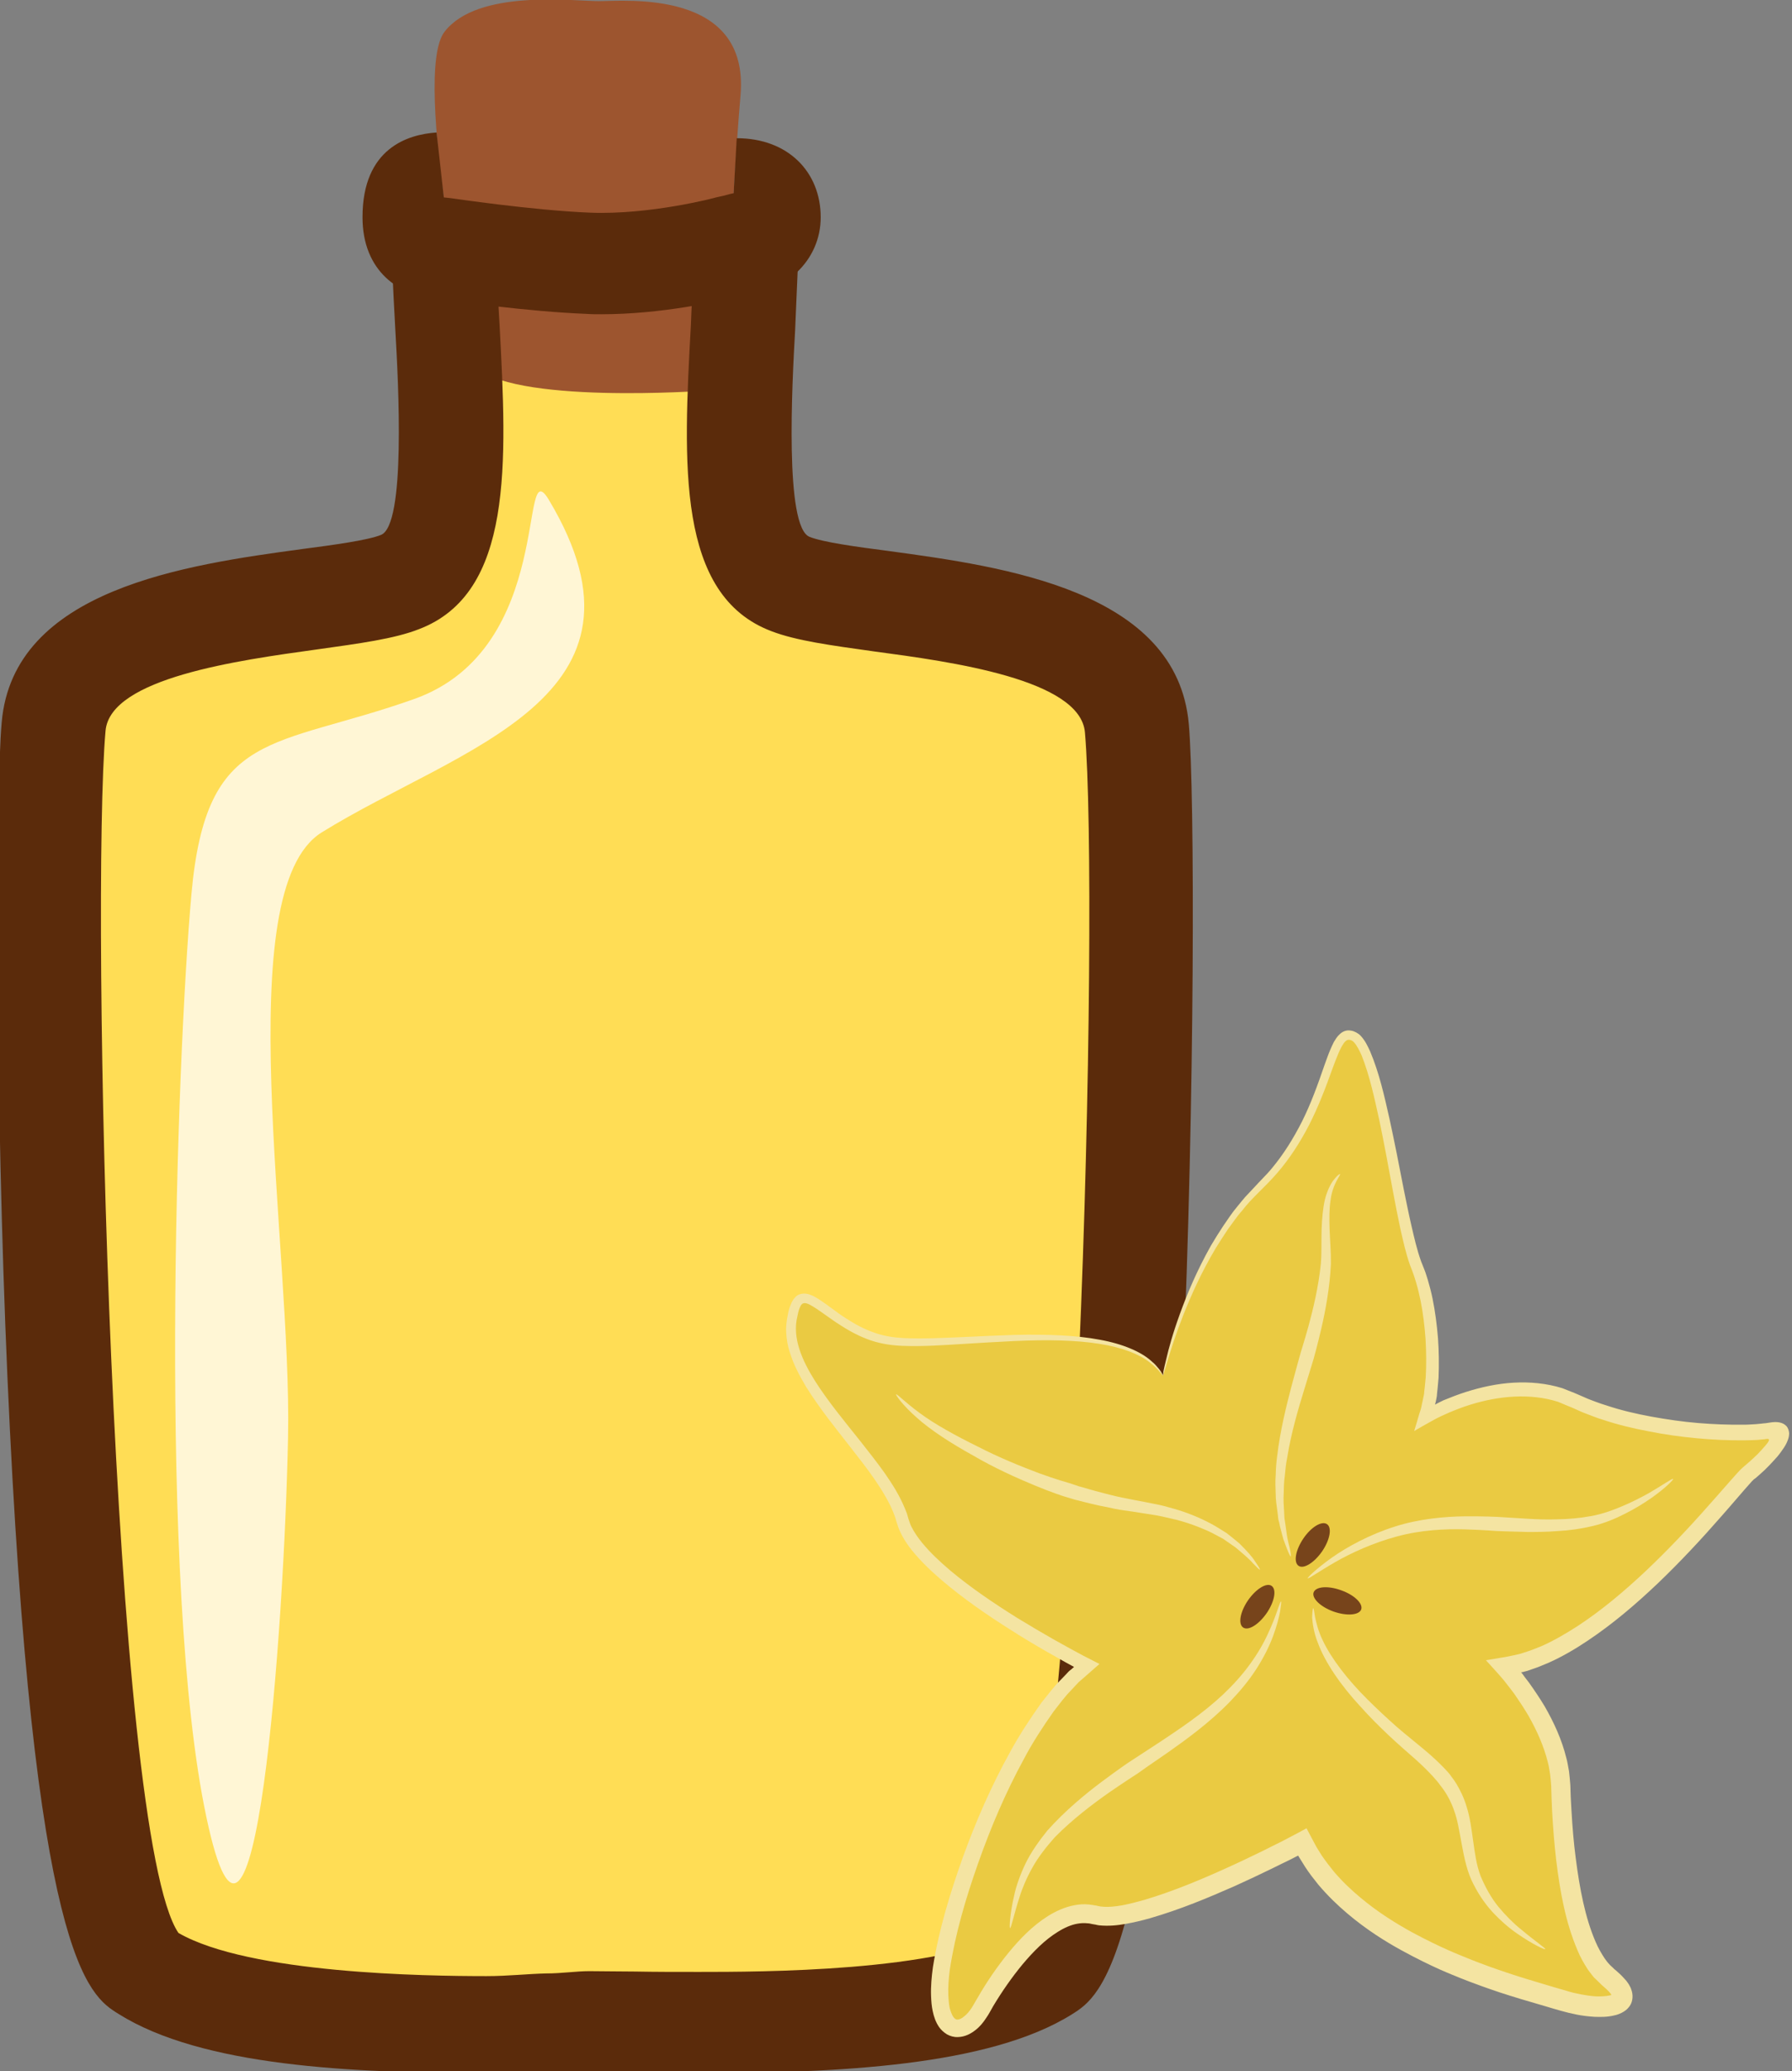
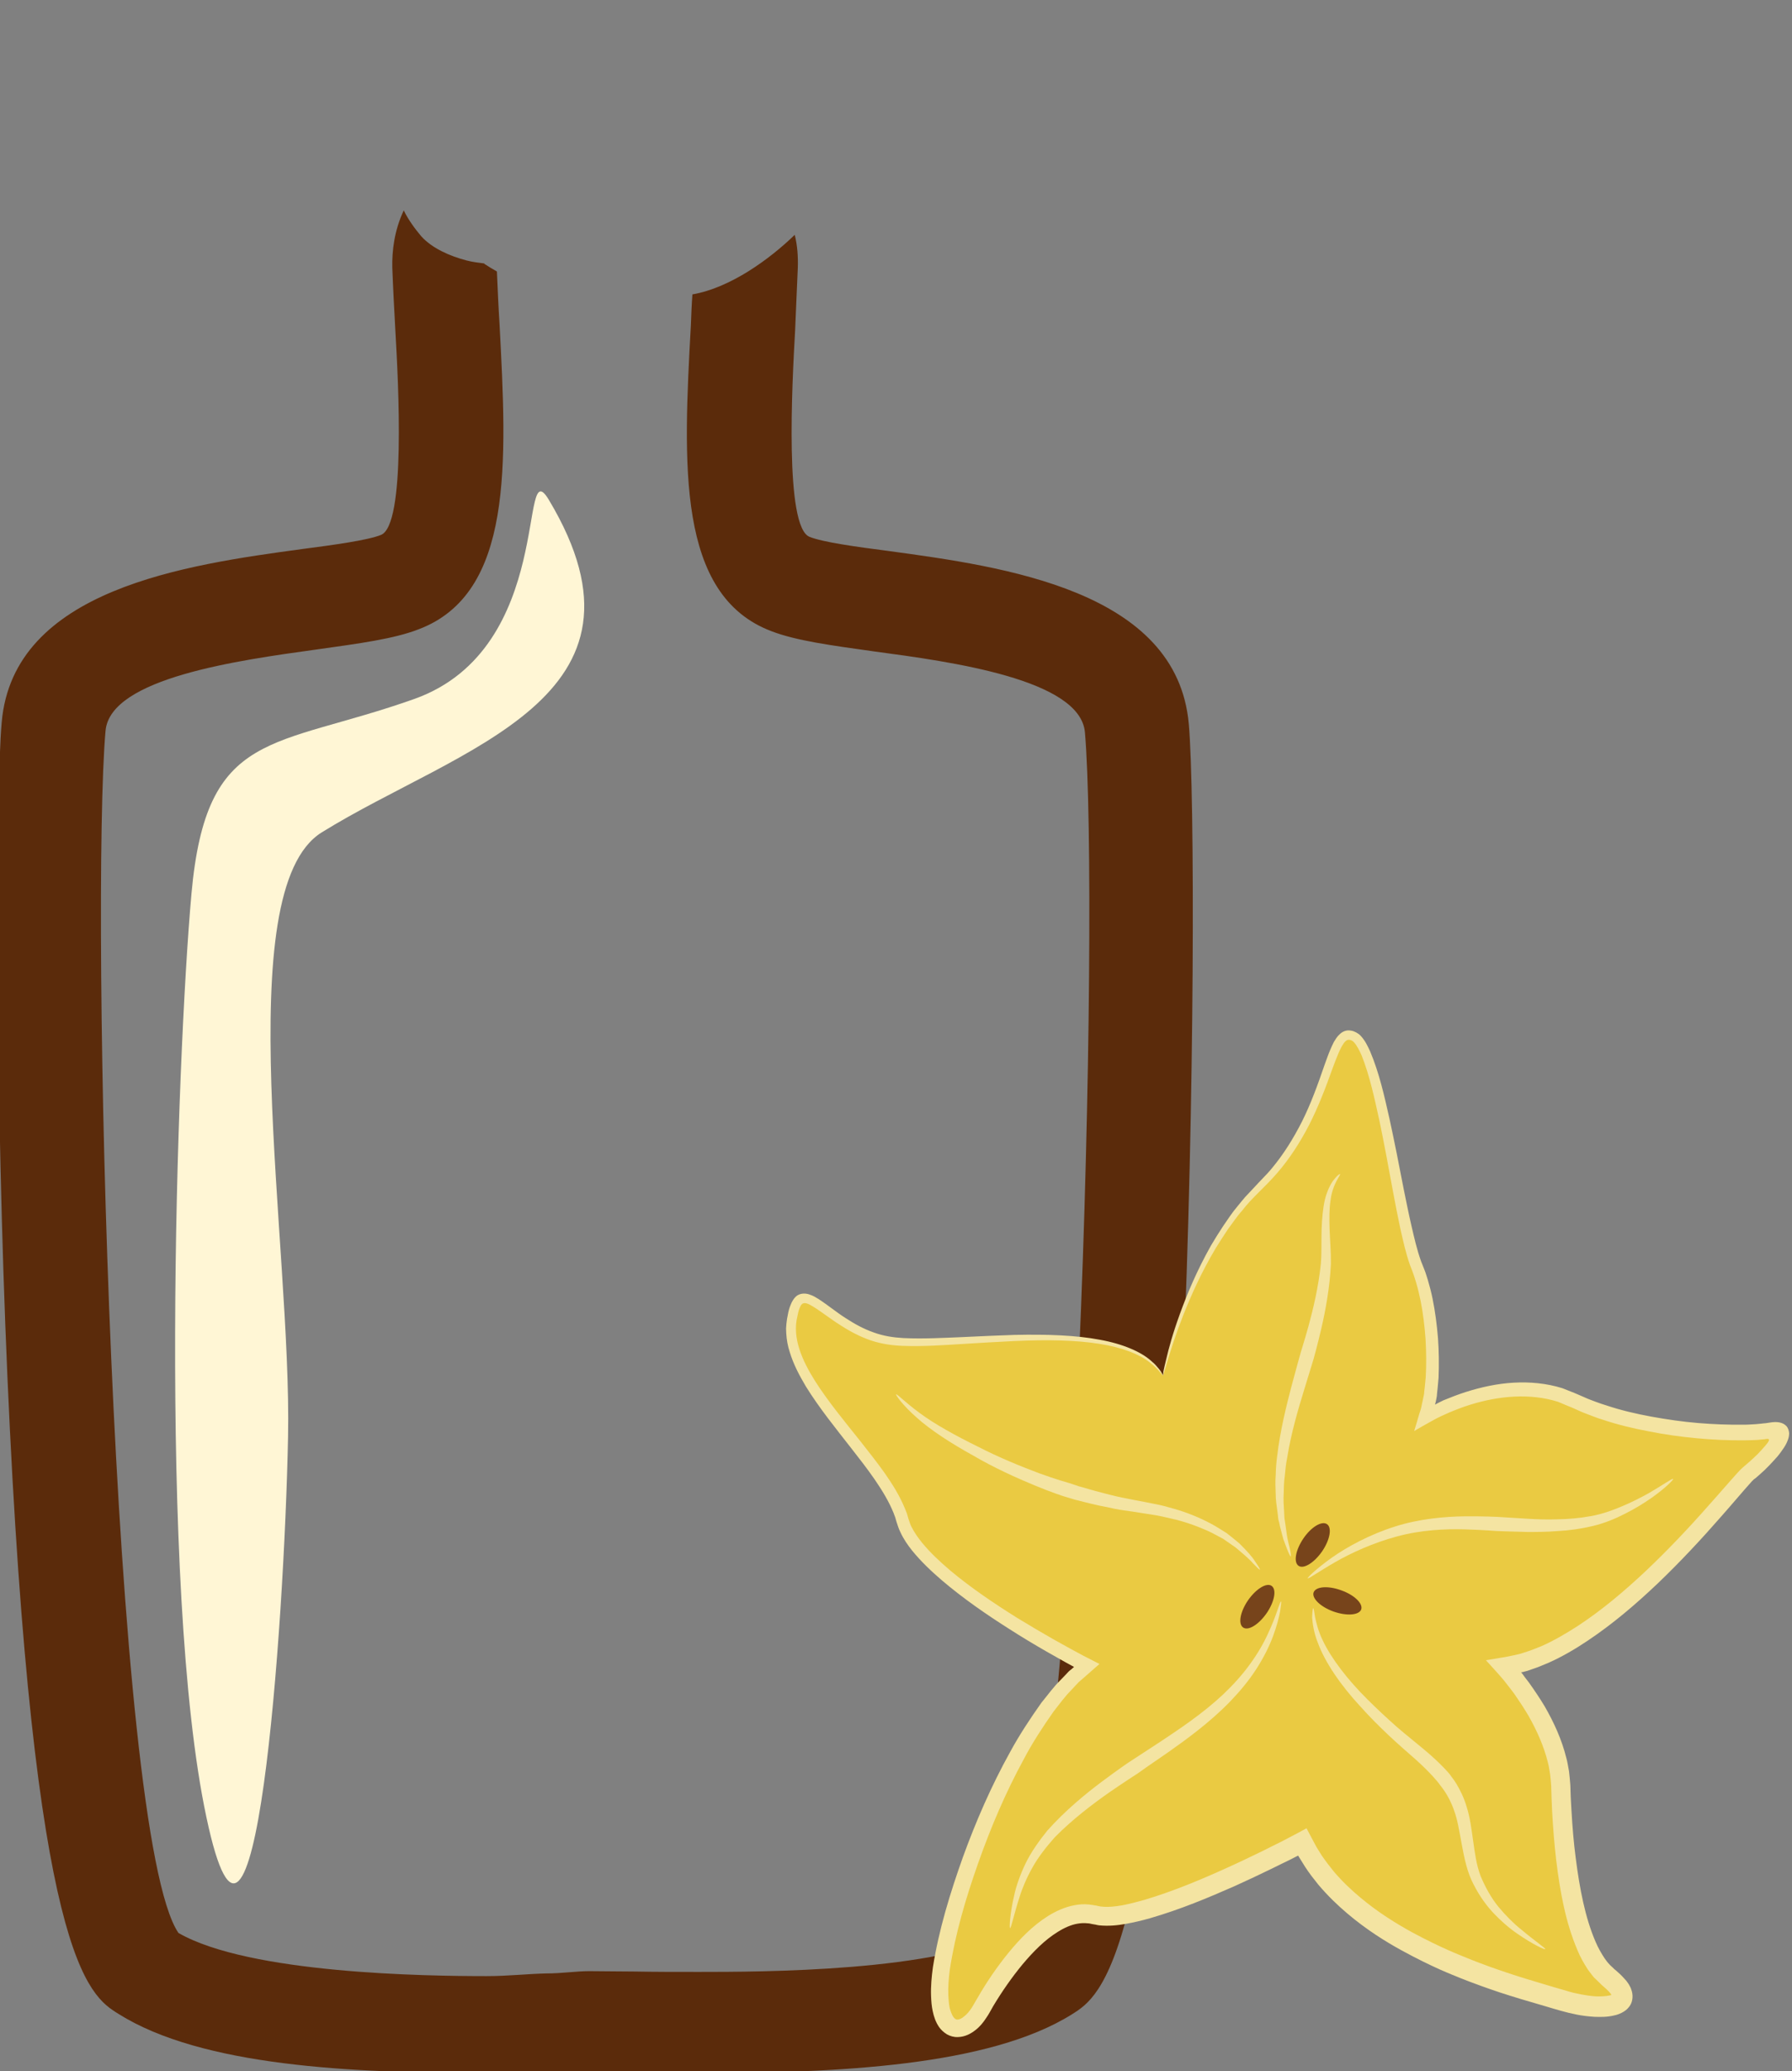
<svg xmlns="http://www.w3.org/2000/svg" xmlns:ns1="http://www.inkscape.org/namespaces/inkscape" xmlns:ns2="http://sodipodi.sourceforge.net/DTD/sodipodi-0.dtd" width="263.392mm" height="304.404mm" viewBox="0 0 263.392 304.404" version="1.1" id="svg8" ns1:version="0.92.4 (5da689c313, 2019-01-14)" ns2:docname="Aroma z karamboly.svg">
  <rect x="0" y="0" width="263.392" height="304.404" fill="#808080" stroke="none" />
  <defs id="defs2">
    <style type="text/css" id="style2">
    .fil5 {fill:#2D1106;fill-rule:nonzero}
    .fil4 {fill:#562314;fill-rule:nonzero}
    .fil2 {fill:#5B2B0B;fill-rule:nonzero}
    .fil1 {fill:#9D552F;fill-rule:nonzero}
    .fil0 {fill:#E0E0E0;fill-rule:nonzero}
    .fil6 {fill:#E5E5E5;fill-rule:nonzero}
    .fil7 {fill:white;fill-rule:nonzero}
    .fil3 {fill:white;fill-rule:nonzero;}
   </style>
    <style type="text/css" id="style2-3">
    .fil2 {fill:#662E12;fill-rule:nonzero}
    .fil1 {fill:#7FA53D;fill-rule:nonzero}
    .fil3 {fill:#9B8138;fill-rule:nonzero}
    .fil0 {fill:#AACC79;fill-rule:nonzero}
   </style>
    <style type="text/css" id="style2-34">
    .fil0 {fill:#449306;fill-rule:nonzero}
   </style>
    <style type="text/css" id="style2-6">
    .fil1 {fill:#A63621;fill-rule:nonzero}
    .fil0 {fill:#45AF51;fill-rule:nonzero}
    .fil2 {fill:#ECC500;fill-rule:nonzero}
   </style>
    <style type="text/css" id="style2-0">
    .fil1 {fill:#8E8530;fill-rule:nonzero}
    .fil0 {fill:#A39C43;fill-rule:nonzero}
    .fil2 {fill:#A89F4A;fill-rule:nonzero}
    .fil3 {fill:#BFB85A;fill-rule:nonzero}
   </style>
    <style type="text/css" id="style2-33">
    .str0 {stroke:white;stroke-width:70.56}
    .fil1 {fill:#2E0F57;fill-rule:nonzero}
    .fil4 {fill:#451682;fill-rule:nonzero}
    .fil2 {fill:#8F6EC4;fill-rule:nonzero}
    .fil3 {fill:#B09ADB;fill-rule:nonzero}
    .fil0 {fill:white;fill-rule:nonzero}
   </style>
    <style type="text/css" id="style2-69">
    .fil1 {fill:#1D1928;fill-rule:nonzero}
    .fil3 {fill:#2D293D;fill-rule:nonzero}
    .fil2 {fill:#363349;fill-rule:nonzero}
    .fil0 {fill:#4B7903;fill-rule:nonzero}
    .fil4 {fill:#7C6447;fill-rule:nonzero}
    .fil5 {fill:#8E795C;fill-rule:nonzero}
   </style>
    <style type="text/css" id="style2-07">
    .fil5 {fill:#45AF51;fill-rule:nonzero}
    .fil4 {fill:#662E12;fill-rule:nonzero}
    .fil2 {fill:#93360C;fill-rule:nonzero}
    .fil3 {fill:#BF5D36;fill-rule:nonzero}
    .fil1 {fill:#CC5E21;fill-rule:nonzero}
    .fil0 {fill:#EAB234;fill-rule:nonzero}
   </style>
    <style type="text/css" id="style2-2">
    .fil0 {fill:#287C1C;fill-rule:nonzero}
    .fil5 {fill:#890A0A;fill-rule:nonzero}
    .fil2 {fill:#961212;fill-rule:nonzero}
    .fil4 {fill:#A30D0D;fill-rule:nonzero}
    .fil1 {fill:#AF1B1B;fill-rule:nonzero}
    .fil6 {fill:#B72020;fill-rule:nonzero}
    .fil3 {fill:#D14242;fill-rule:nonzero}
   </style>
    <style type="text/css" id="style2-7">
    .fil5 {fill:#2D1106;fill-rule:nonzero}
    .fil4 {fill:#562314;fill-rule:nonzero}
    .fil2 {fill:#5B2B0B;fill-rule:nonzero}
    .fil1 {fill:#9D552F;fill-rule:nonzero}
    .fil0 {fill:#E0E0E0;fill-rule:nonzero}
    .fil6 {fill:#E5E5E5;fill-rule:nonzero}
    .fil7 {fill:white;fill-rule:nonzero}
    .fil3 {fill:white;fill-rule:nonzero;}
   </style>
    <style type="text/css" id="style2-3-4">
    .fil2 {fill:#662E12;fill-rule:nonzero}
    .fil1 {fill:#7FA53D;fill-rule:nonzero}
    .fil3 {fill:#9B8138;fill-rule:nonzero}
    .fil0 {fill:#AACC79;fill-rule:nonzero}
   </style>
    <style type="text/css" id="style2-34-5">
    .fil0 {fill:#449306;fill-rule:nonzero}
   </style>
    <style type="text/css" id="style2-6-8">
    .fil1 {fill:#A63621;fill-rule:nonzero}
    .fil0 {fill:#45AF51;fill-rule:nonzero}
    .fil2 {fill:#ECC500;fill-rule:nonzero}
   </style>
    <style type="text/css" id="style2-0-1">
    .fil1 {fill:#8E8530;fill-rule:nonzero}
    .fil0 {fill:#A39C43;fill-rule:nonzero}
    .fil2 {fill:#A89F4A;fill-rule:nonzero}
    .fil3 {fill:#BFB85A;fill-rule:nonzero}
   </style>
    <style type="text/css" id="style2-33-5">
    .str0 {stroke:white;stroke-width:70.56}
    .fil1 {fill:#2E0F57;fill-rule:nonzero}
    .fil4 {fill:#451682;fill-rule:nonzero}
    .fil2 {fill:#8F6EC4;fill-rule:nonzero}
    .fil3 {fill:#B09ADB;fill-rule:nonzero}
    .fil0 {fill:white;fill-rule:nonzero}
   </style>
    <style type="text/css" id="style2-69-2">
    .fil1 {fill:#1D1928;fill-rule:nonzero}
    .fil3 {fill:#2D293D;fill-rule:nonzero}
    .fil2 {fill:#363349;fill-rule:nonzero}
    .fil0 {fill:#4B7903;fill-rule:nonzero}
    .fil4 {fill:#7C6447;fill-rule:nonzero}
    .fil5 {fill:#8E795C;fill-rule:nonzero}
   </style>
    <style type="text/css" id="style2-07-7">
    .fil5 {fill:#45AF51;fill-rule:nonzero}
    .fil4 {fill:#662E12;fill-rule:nonzero}
    .fil2 {fill:#93360C;fill-rule:nonzero}
    .fil3 {fill:#BF5D36;fill-rule:nonzero}
    .fil1 {fill:#CC5E21;fill-rule:nonzero}
    .fil0 {fill:#EAB234;fill-rule:nonzero}
   </style>
    <style type="text/css" id="style2-2-8">
    .fil0 {fill:#287C1C;fill-rule:nonzero}
    .fil5 {fill:#890A0A;fill-rule:nonzero}
    .fil2 {fill:#961212;fill-rule:nonzero}
    .fil4 {fill:#A30D0D;fill-rule:nonzero}
    .fil1 {fill:#AF1B1B;fill-rule:nonzero}
    .fil6 {fill:#B72020;fill-rule:nonzero}
    .fil3 {fill:#D14242;fill-rule:nonzero}
   </style>
    <style type="text/css" id="style2-4">
    .fil3 {fill:#4F78EE;fill-rule:nonzero}
    .fil4 {fill:#5C2123;fill-rule:nonzero}
    .fil9 {fill:#6022D6;fill-rule:nonzero}
    .fil1 {fill:#68652F;fill-rule:nonzero}
    .fil7 {fill:#7C7A89;fill-rule:nonzero}
    .fil5 {fill:#7F8599;fill-rule:nonzero}
    .fil6 {fill:#B9BABE;fill-rule:nonzero}
    .fil8 {fill:#CDCFD3;fill-rule:nonzero}
    .fil2 {fill:#E5C923;fill-rule:nonzero}
    .fil0 {fill:#F2E8BB;fill-rule:nonzero}
   </style>
    <style type="text/css" id="style2-5">
    .fil5 {fill:#2D1106;fill-rule:nonzero}
    .fil4 {fill:#562314;fill-rule:nonzero}
    .fil2 {fill:#5B2B0B;fill-rule:nonzero}
    .fil1 {fill:#9D552F;fill-rule:nonzero}
    .fil0 {fill:#E0E0E0;fill-rule:nonzero}
    .fil6 {fill:#E5E5E5;fill-rule:nonzero}
    .fil7 {fill:white;fill-rule:nonzero}
    .fil3 {fill:white;fill-rule:nonzero;}
   </style>
    <style type="text/css" id="style2-3-3">
    .fil2 {fill:#662E12;fill-rule:nonzero}
    .fil1 {fill:#7FA53D;fill-rule:nonzero}
    .fil3 {fill:#9B8138;fill-rule:nonzero}
    .fil0 {fill:#AACC79;fill-rule:nonzero}
   </style>
    <style type="text/css" id="style2-34-3">
    .fil0 {fill:#449306;fill-rule:nonzero}
   </style>
    <style type="text/css" id="style2-6-6">
    .fil1 {fill:#A63621;fill-rule:nonzero}
    .fil0 {fill:#45AF51;fill-rule:nonzero}
    .fil2 {fill:#ECC500;fill-rule:nonzero}
   </style>
    <style type="text/css" id="style2-0-0">
    .fil1 {fill:#8E8530;fill-rule:nonzero}
    .fil0 {fill:#A39C43;fill-rule:nonzero}
    .fil2 {fill:#A89F4A;fill-rule:nonzero}
    .fil3 {fill:#BFB85A;fill-rule:nonzero}
   </style>
    <style type="text/css" id="style2-33-52">
    .str0 {stroke:white;stroke-width:70.56}
    .fil1 {fill:#2E0F57;fill-rule:nonzero}
    .fil4 {fill:#451682;fill-rule:nonzero}
    .fil2 {fill:#8F6EC4;fill-rule:nonzero}
    .fil3 {fill:#B09ADB;fill-rule:nonzero}
    .fil0 {fill:white;fill-rule:nonzero}
   </style>
    <style type="text/css" id="style2-69-29">
    .fil1 {fill:#1D1928;fill-rule:nonzero}
    .fil3 {fill:#2D293D;fill-rule:nonzero}
    .fil2 {fill:#363349;fill-rule:nonzero}
    .fil0 {fill:#4B7903;fill-rule:nonzero}
    .fil4 {fill:#7C6447;fill-rule:nonzero}
    .fil5 {fill:#8E795C;fill-rule:nonzero}
   </style>
    <style type="text/css" id="style2-07-3">
    .fil5 {fill:#45AF51;fill-rule:nonzero}
    .fil4 {fill:#662E12;fill-rule:nonzero}
    .fil2 {fill:#93360C;fill-rule:nonzero}
    .fil3 {fill:#BF5D36;fill-rule:nonzero}
    .fil1 {fill:#CC5E21;fill-rule:nonzero}
    .fil0 {fill:#EAB234;fill-rule:nonzero}
   </style>
    <style type="text/css" id="style2-2-0">
    .fil0 {fill:#287C1C;fill-rule:nonzero}
    .fil5 {fill:#890A0A;fill-rule:nonzero}
    .fil2 {fill:#961212;fill-rule:nonzero}
    .fil4 {fill:#A30D0D;fill-rule:nonzero}
    .fil1 {fill:#AF1B1B;fill-rule:nonzero}
    .fil6 {fill:#B72020;fill-rule:nonzero}
    .fil3 {fill:#D14242;fill-rule:nonzero}
   </style>
    <style type="text/css" id="style2-8">
    .str0 {stroke:white;stroke-width:70.56}
    .fil3 {fill:#30561A;fill-rule:nonzero}
    .fil4 {fill:#3C6626;fill-rule:nonzero}
    .fil2 {fill:#4E7A34;fill-rule:nonzero}
    .fil1 {fill:#72915D;fill-rule:nonzero}
    .fil7 {fill:#CE9E63;fill-rule:nonzero}
    .fil6 {fill:#D89E52;fill-rule:nonzero}
    .fil5 {fill:#D8B280;fill-rule:nonzero}
    .fil0 {fill:white;fill-rule:nonzero}
   </style>
    <style type="text/css" id="style2-00">
    .fil2 {fill:#827850;fill-rule:nonzero}
    .fil0 {fill:#CFD875;fill-rule:nonzero}
    .fil1 {fill:#DDD8C3;fill-rule:nonzero}
   </style>
    <style type="text/css" id="style2-1">
    .fil1 {fill:#75A432;fill-rule:nonzero}
    .fil0 {fill:#A0C95F;fill-rule:nonzero}
    .fil2 {fill:#A4C466;fill-rule:nonzero}
   </style>
    <style type="text/css" id="style2-53">
    .fil2 {fill:#827850;fill-rule:nonzero}
    .fil1 {fill:#EAD063;fill-rule:nonzero}
    .fil0 {fill:#EFE4B6;fill-rule:nonzero}
   </style>
    <style type="text/css" id="style2-88">
    .fil4 {fill:#98BE5B}
    .fil3 {fill:#9DC062}
    .fil2 {fill:#C5D192}
    .fil1 {fill:#C8DCA8}
    .fil0 {fill:#E5EED6}
   </style>
    <style type="text/css" id="style2-79">
    .fil1 {fill:#517C28;fill-rule:nonzero}
    .fil0 {fill:#6E9E44;fill-rule:nonzero}
   </style>
    <style type="text/css" id="style2-9">
    .fil6 {fill:#6E9B3E;fill-rule:nonzero}
    .fil0 {fill:#91BF66;fill-rule:nonzero}
    .fil2 {fill:#9FC673;fill-rule:nonzero}
    .fil1 {fill:#A5D879;fill-rule:nonzero}
    .fil5 {fill:#E0DABF;fill-rule:nonzero}
    .fil4 {fill:#E8EFC5;fill-rule:nonzero}
    .fil3 {fill:#FCF9EB;fill-rule:nonzero}
   </style>
    <style type="text/css" id="style2-60">
    .str0 {stroke:white;stroke-width:70.56}
    .fil3 {fill:#351A24;fill-rule:nonzero}
    .fil1 {fill:#43252F;fill-rule:nonzero}
    .fil8 {fill:#51313D;fill-rule:nonzero}
    .fil6 {fill:#A53F3A;fill-rule:nonzero}
    .fil5 {fill:#B7544C;fill-rule:nonzero}
    .fil4 {fill:#CC8583;fill-rule:nonzero}
    .fil7 {fill:#D17F13;fill-rule:nonzero}
    .fil2 {fill:#F4DCA6;fill-rule:nonzero}
    .fil0 {fill:white;fill-rule:nonzero}
   </style>
    <style type="text/css" id="style2-41">
   
    .fil4 {fill:#A31414;fill-rule:nonzero}
    .fil3 {fill:#B50B0B;fill-rule:nonzero}
    .fil2 {fill:#D69090;fill-rule:nonzero}
    .fil1 {fill:#DBBC86;fill-rule:nonzero}
    .fil0 {fill:#F7E4E9;fill-rule:nonzero}
   
  </style>
    <style type="text/css" id="style2-29">
   
    .str0 {stroke:white;stroke-width:70.56}
    .fil3 {fill:#D13430;fill-rule:nonzero}
    .fil2 {fill:#EA9063;fill-rule:nonzero}
    .fil1 {fill:#FFF1C5;fill-rule:nonzero}
    .fil0 {fill:white;fill-rule:nonzero}
   
  </style>
    <style type="text/css" id="style2-412">
   
    .fil3 {fill:#649319;fill-rule:nonzero}
    .fil0 {fill:#91561C;fill-rule:nonzero}
    .fil6 {fill:#DD271A;fill-rule:nonzero}
    .fil1 {fill:#ECAC28;fill-rule:nonzero}
    .fil2 {fill:#F2CC88;fill-rule:nonzero}
    .fil7 {fill:#F86849;fill-rule:nonzero}
    .fil8 {fill:#FCBEBE;fill-rule:nonzero}
    .fil4 {fill:#FD6B6A;fill-rule:nonzero}
    .fil5 {fill:#FFCE55;fill-rule:nonzero}
   
  </style>
    <style type="text/css" id="style2-31">
   
    .fil1 {fill:#1C0F00;fill-rule:nonzero}
    .fil4 {fill:#3A1B05;fill-rule:nonzero}
    .fil0 {fill:#42210B;fill-rule:nonzero}
    .fil3 {fill:#542A0A;fill-rule:nonzero}
    .fil2 {fill:#5E3316;fill-rule:nonzero}
   
  </style>
    <style type="text/css" id="style2-51">
   
    .fil2 {fill:#45AF51;fill-rule:nonzero}
    .fil1 {fill:#662E12;fill-rule:nonzero}
    .fil0 {fill:#BF2626;fill-rule:nonzero}
   
  </style>
    <style type="text/css" id="style2-25">
   
    .fil2 {fill:#225B0A;fill-rule:nonzero}
    .fil0 {fill:#662E12;fill-rule:nonzero}
    .fil1 {fill:#8F1323;fill-rule:nonzero}
    .fil3 {fill:#B01515;fill-rule:nonzero}
   
  </style>
    <style type="text/css" id="style2-16">
   
    .fil2 {fill:#0E2807;fill-rule:nonzero}
    .fil1 {fill:#2E5E24;fill-rule:nonzero}
    .fil3 {fill:#464940;fill-rule:nonzero}
    .fil0 {fill:#5D9E4D;fill-rule:nonzero}
    .fil4 {fill:#EFB82E;fill-rule:nonzero}
   
  </style>
    <style type="text/css" id="style2-39">
   
    .fil3 {fill:#11192B;fill-rule:nonzero}
    .fil8 {fill:#182033;fill-rule:nonzero}
    .fil2 {fill:#1A2238;fill-rule:nonzero}
    .fil7 {fill:#262E45;fill-rule:nonzero}
    .fil4 {fill:#37435E;fill-rule:nonzero}
    .fil9 {fill:#47526D;fill-rule:nonzero}
    .fil0 {fill:#5C9340;fill-rule:nonzero}
    .fil1 {fill:#7EAF61;fill-rule:nonzero}
    .fil5 {fill:#936338;fill-rule:nonzero}
    .fil6 {fill:#A3774B;fill-rule:nonzero}
   
  </style>
    <style type="text/css" id="style2-24">
   
    .fil3 {fill:#4D870F;fill-rule:nonzero}
    .fil4 {fill:#561F09;fill-rule:nonzero}
    .fil2 {fill:#82310D;fill-rule:nonzero}
    .fil5 {fill:#A02E10;fill-rule:nonzero}
    .fil0 {fill:#C33F13;fill-rule:nonzero}
    .fil1 {fill:#E26847;fill-rule:nonzero}
   
  </style>
    <style type="text/css" id="style2-881">
   
    .fil7 {fill:#563E17;fill-rule:nonzero}
    .fil6 {fill:#775B29;fill-rule:nonzero}
    .fil3 {fill:#8C723C;fill-rule:nonzero}
    .fil0 {fill:#93754A;fill-rule:nonzero}
    .fil2 {fill:#A03607;fill-rule:nonzero}
    .fil5 {fill:#A0844B;fill-rule:nonzero}
    .fil4 {fill:#AF915D;fill-rule:nonzero}
    .fil1 {fill:#D64C01;fill-rule:nonzero}
    .fil8 {fill:#E86931;fill-rule:nonzero}
   
  </style>
    <style type="text/css" id="style2-03">
   
    .fil2 {fill:#77441B;fill-rule:nonzero}
    .fil0 {fill:#EACA42;fill-rule:nonzero}
    .fil1 {fill:#F4E4A2;fill-rule:nonzero}
   
  </style>
  </defs>
  <ns2:namedview id="base" pagecolor="#ffffff" bordercolor="#666666" borderopacity="1.0" ns1:pageopacity="0.0" ns1:pageshadow="2" ns1:zoom="0.35" ns1:cx="1295.1989" ns1:cy="547.90866" ns1:document-units="mm" ns1:current-layer="Vrstva_x0020_1" showgrid="false" ns1:window-width="1920" ns1:window-height="1001" ns1:window-x="-9" ns1:window-y="-9" ns1:window-maximized="1" />
  <g ns1:label="Vrstva 1" ns1:groupmode="layer" id="layer1" transform="translate(372.926,40.841)">
    <g ns1:label="Vrstva 1" ns1:groupmode="layer" transform="matrix(0.265,0,0,0.265,260.92,338.295)" id="layer1-4">
      <g ns1:label="Vrstva 1" ns1:groupmode="layer" transform="matrix(0.873,0,0,0.873,-38.26,-28.614)" id="layer1-8">
        <g ns1:label="Vrstva 1" ns1:groupmode="layer" transform="matrix(1.064,0,0,1.064,-32.549,55.262)" id="layer1-0">
          <g transform="matrix(0.228,0,0,0.228,-4325.106,-4263.66)" id="Vrstva_x0020_1">
-             <path ns1:connector-curvature="0" d="m 9881,12395 c 37,36 66,82 63,154 -13,352 -68,762 117,833 185,70 878,42 907,377 29,335 10,3098 -244,3257 -253,158 -892,131 -1189,131 -293,0 -907,26 -1161,-132 -253,-159 -273,-2925 -243,-3260 29,-335 721,-308 907,-378 185,-71 130,-476 117,-828 -3,-85 35,-135 84,-171 46,-32 75,-49 308,-49 260,0 291,24 334,66 z" style="fill:#ffdd55;fill-rule:nonzero" id="path7" class="fil0" />
-             <path ns1:connector-curvature="0" d="m 9229,12807 c 0,0 -162,-760 -74,-872 87,-112 336,-80 404,-80 69,0 395,-32 371,247 -6,66 -14,188 -18,256 -15,209 -47,345 -73,517 0,0 -516,38 -610,-68 z" style="fill:#9d552f;fill-rule:nonzero" id="path9" class="fil1" />
-             <path ns1:connector-curvature="0" d="m 9920,12214 -8,144 -9,2 -19,5 -18,4 c -2,1 -173,46 -329,40 -152,-6 -364,-38 -366,-38 l -18,-2 -19,-170 c -75,5 -194,41 -194,222 0,142 97,208 197,213 43,7 237,34 389,40 14,1 27,1 40,1 157,0 307,-34 357,-46 125,-8 217,-95 217,-208 0,-118 -85,-207 -220,-207 z" style="fill:#5b2b0b;fill-rule:nonzero" id="path11" class="fil2" />
            <path ns1:connector-curvature="0" d="m 11104,13748 c -31,-350 -485,-412 -786,-453 -85,-11 -172,-23 -207,-37 -66,-25 -46,-400 -38,-541 2,-55 5,-110 7,-163 1,-30 -1,-59 -8,-87 -66,64 -169,139 -268,156 -2,27 -3,53 -4,80 -20,364 -38,708 211,802 65,25 155,37 269,53 202,27 540,73 552,212 38,439 -16,2883 -191,3140 -186,106 -662,106 -820,106 -60,0 -116,0 -167,-1 -44,0 -84,-1 -120,-1 -34,0 -72,6 -113,6 -48,1 -100,7 -156,7 h -1 c -156,0 -620,-6 -806,-113 -176,-257 -230,-2709 -191,-3148 12,-139 350,-185 552,-213 114,-16 204,-28 268,-53 249,-94 231,-436 212,-797 -3,-47 -5,-93 -7,-140 -11,-6 -22,-13 -33,-20 0,0 0,0 0,-1 -16,-2 -32,-4 -47,-8 -42,-11 -89,-31 -118,-63 -16,-19 -34,-43 -46,-68 -25,53 -31,107 -30,150 2,54 5,109 8,164 8,140 28,511 -38,536 -35,14 -123,26 -207,37 -301,41 -756,104 -786,454 -16,182 -17,982 15,1713 67,1529 212,1620 291,1669 218,137 610,155 964,155 56,0 110,0 158,-1 41,0 78,0 112,0 34,0 73,0 116,0 52,1 109,1 170,1 361,0 760,-18 977,-154 78,-49 224,-140 290,-1668 32,-730 32,-1529 16,-1711 z" style="fill:#5b2b0b;fill-rule:nonzero" id="path13" class="fil2" />
            <path ns1:connector-curvature="0" d="m 9428,13161 c -81,-135 19,388 -351,521 -371,132 -546,76 -585,511 -39,436 -88,1820 39,2417 126,597 204,-493 214,-995 10,-502 -156,-1431 88,-1583 361,-224 907,-350 595,-871 z" style="fill:#fff6d5;;fill-rule:nonzero" id="path15" class="fil3" />
-             <rect height="293.868" width="0" y="16368.5" x="11572.2" style="fill:#ffffff;stroke-width:3.943" id="rect423" />
          </g>
          <g transform="matrix(0.111,0,0,0.111,-2859.945,-2279.614)" id="Vrstva_x0020_1-1">
            <path d="m 9470,13870 c 0,0 133,-644 521,-1019 389,-375 360,-882 506,-806 145,77 240,1004 338,1238 98,235 107,641 46,809 0,0 434,-263 796,-89 362,173 907,192 1060,161 153,-30 -35,167 -114,228 -78,61 -755,971 -1318,1043 0,0 295,314 304,635 9,321 53,874 254,1034 200,161 -18,197 -251,125 -232,-72 -1116,-282 -1393,-850 0,0 -858,460 -1114,393 -256,-68 -521,339 -613,506 -92,166 -276,164 -210,-247 66,-411 383,-1296 777,-1602 0,0 -909,-462 -990,-778 -81,-316 -640,-735 -598,-1064 41,-329 193,46 528,95 335,50 1259,-157 1471,188 z" style="fill:#eaca42;fill-rule:nonzero" id="path7-8" class="fil0" ns1:connector-curvature="0" />
            <path d="m 9470,13870 c -3,2 -20,-32 -73,-72 -53,-42 -146,-80 -270,-99 -125,-20 -279,-23 -456,-15 -89,4 -183,10 -283,16 -100,6 -205,14 -317,10 -56,-2 -115,-10 -172,-29 -56,-19 -110,-47 -161,-80 -52,-32 -100,-71 -150,-102 -11,-7 -26,-15 -34,-17 -8,-3 -18,-3 -25,2 -7,6 -10,13 -15,25 -5,13 -8,27 -11,42 -29,117 26,238 95,348 70,110 157,215 244,324 43,55 87,110 129,169 41,59 81,121 110,192 l 11,27 8,28 c 6,16 9,30 17,45 15,29 34,57 56,84 44,54 97,103 152,150 111,93 234,176 360,255 64,39 128,77 193,114 l 99,55 65,35 86,44 -90,79 -23,20 c -5,6 -9,10 -13,14 l -26,28 c -35,35 -64,76 -95,115 -58,83 -114,168 -161,258 -97,178 -177,366 -244,556 -67,189 -124,383 -153,574 -6,47 -10,94 -8,140 1,22 3,44 7,65 5,20 12,38 20,50 9,11 14,14 22,14 9,0 24,-6 37,-18 14,-11 27,-26 38,-43 10,-15 22,-38 35,-59 49,-85 104,-165 165,-240 61,-74 128,-144 212,-197 42,-26 89,-48 141,-58 26,-5 53,-7 80,-4 13,1 26,4 40,6 7,2 9,2 14,3 4,1 8,2 12,2 35,4 75,0 114,-7 40,-8 79,-18 118,-29 157,-47 304,-109 441,-171 69,-31 135,-63 199,-94 32,-16 63,-32 94,-47 17,-9 34,-18 50,-26 30,-16 59,-31 88,-47 18,34 35,67 53,100 10,16 20,32 29,47 11,15 21,30 32,44 11,14 22,28 33,42 46,54 95,100 143,140 98,82 194,140 275,185 163,88 268,127 282,133 12,5 89,38 226,84 68,23 151,48 249,77 25,7 50,15 76,22 24,8 50,14 76,19 26,5 53,9 81,11 26,1 55,0 76,-5 l 7,-2 c 0,0 1,0 1,0 0,0 1,-1 0,-2 0,0 1,1 -1,-2 l -4,-6 -6,-7 c -9,-10 -20,-20 -32,-30 l -9,-8 -11,-11 -23,-22 c -8,-7 -14,-15 -20,-23 l -19,-25 c -22,-34 -42,-69 -57,-106 -63,-148 -93,-311 -114,-483 -10,-85 -17,-174 -22,-264 -2,-45 -4,-91 -5,-137 -2,-22 -3,-42 -6,-63 -4,-21 -6,-42 -12,-63 -21,-85 -58,-169 -104,-250 -24,-41 -50,-80 -77,-119 l -22,-29 -11,-14 -21,-27 c -15,-18 -31,-36 -48,-55 l -50,-55 c 36,-6 72,-12 108,-18 l 53,-11 13,-3 8,-2 c 4,-1 8,-2 13,-4 17,-5 34,-11 51,-17 l 51,-20 c 68,-30 133,-68 198,-110 128,-84 249,-186 366,-296 117,-111 230,-230 339,-354 28,-31 55,-62 83,-94 28,-31 54,-62 85,-95 5,-4 8,-8 14,-13 l 8,-7 6,-5 c 7,-6 14,-12 22,-19 15,-13 29,-27 44,-41 14,-15 27,-29 40,-44 l 13,-16 c 1,-2 3,-4 4,-6 2,-4 6,-10 2,-14 -4,-3 -10,-1 -15,-1 l -4,1 -11,1 -32,3 c -22,1 -44,2 -66,2 -87,1 -173,-3 -259,-11 -86,-8 -172,-20 -257,-37 -85,-16 -169,-36 -252,-64 -21,-6 -41,-14 -62,-22 -20,-8 -41,-15 -60,-24 -20,-9 -41,-19 -60,-26 l -55,-23 c -75,-24 -156,-32 -236,-28 -81,4 -161,20 -238,44 -39,12 -77,27 -115,43 -29,13 -57,25 -90,44 -31,17 -66,37 -95,54 9,-30 18,-59 27,-91 5,-15 11,-32 13,-46 l 9,-42 4,-20 1,-13 3,-25 c 2,-18 3,-35 5,-52 4,-69 3,-138 -1,-207 -10,-137 -32,-271 -83,-395 -24,-68 -38,-134 -53,-200 -14,-66 -27,-132 -39,-197 -24,-130 -47,-257 -73,-381 -27,-123 -53,-244 -96,-352 -12,-26 -25,-53 -41,-70 -7,-8 -14,-11 -22,-13 -9,-2 -17,1 -23,7 -6,4 -14,17 -20,27 -7,12 -12,24 -18,37 -11,26 -21,52 -31,79 -38,107 -78,211 -127,307 -49,95 -106,183 -171,258 -65,76 -137,134 -190,204 -29,32 -52,68 -77,101 -23,34 -44,68 -65,101 -79,133 -133,256 -174,359 -40,102 -66,184 -83,240 -8,28 -14,50 -19,64 -4,14 -6,22 -7,22 -1,-1 0,-8 2,-23 3,-15 8,-37 15,-65 13,-57 36,-141 74,-245 38,-105 90,-230 167,-367 20,-34 42,-69 65,-104 24,-34 47,-71 76,-105 14,-17 28,-35 43,-52 16,-17 32,-34 48,-51 16,-18 32,-34 48,-51 16,-17 33,-34 48,-53 61,-73 115,-159 162,-252 47,-94 84,-196 121,-304 10,-27 19,-54 31,-82 6,-14 12,-27 19,-41 9,-14 16,-28 33,-43 15,-14 36,-22 57,-18 11,1 20,5 30,10 9,5 19,12 24,18 25,27 38,56 51,84 49,116 76,238 104,362 27,124 52,251 77,381 13,64 26,129 41,194 15,65 30,131 52,192 l 19,48 c 7,17 11,34 17,51 10,34 19,68 26,103 14,69 23,139 29,211 5,71 6,143 3,215 -2,18 -3,36 -5,55 l -3,27 -1,14 -1,6 c -3,16 -5,28 -9,41 13,-7 26,-14 45,-23 39,-16 80,-32 121,-45 82,-26 168,-45 256,-50 88,-5 178,3 264,30 l 63,25 c 22,9 39,17 58,25 19,9 38,15 58,23 19,7 39,14 59,20 78,26 160,45 242,60 83,15 166,27 249,34 84,7 168,10 250,9 21,0 41,-2 62,-3 l 31,-3 8,-1 12,-1 27,-4 c 19,-3 35,-3 49,0 14,3 25,8 36,19 10,11 14,26 15,39 0,14 -3,28 -10,44 -6,15 -15,30 -26,45 -5,8 -10,14 -15,21 l -11,14 c -15,17 -30,33 -45,49 -15,16 -31,31 -48,46 -8,7 -16,14 -25,22 l -7,5 -4,3 c -2,2 -5,6 -9,9 -53,59 -108,125 -163,187 -110,126 -224,248 -343,362 -119,113 -243,219 -378,309 -67,45 -137,86 -211,119 l -56,23 c -19,7 -38,13 -57,20 l -27,7 -7,1 7,8 13,18 23,30 c 30,42 58,84 84,127 50,87 92,179 116,276 7,24 10,49 15,74 3,24 5,50 7,74 1,45 3,90 6,134 5,89 12,175 23,258 21,165 51,322 107,451 14,33 31,62 48,88 l 14,19 c 5,6 10,12 15,17 l 16,15 7,7 11,9 c 15,13 29,26 43,42 l 11,12 10,14 c 4,5 8,14 12,21 4,7 5,15 8,22 8,30 3,64 -18,87 -9,12 -23,21 -36,28 -7,3 -15,7 -21,9 -6,2 -12,4 -18,5 -40,10 -75,9 -108,8 -34,-2 -66,-6 -96,-12 -30,-6 -59,-13 -87,-21 -26,-7 -51,-15 -75,-22 -98,-28 -184,-54 -254,-77 -140,-47 -221,-81 -233,-86 -14,-6 -122,-46 -294,-140 -85,-47 -186,-109 -291,-198 -52,-44 -105,-95 -155,-154 -12,-16 -25,-31 -37,-47 -12,-16 -24,-33 -35,-50 -11,-17 -22,-35 -33,-53 l -4,-7 -3,1 c -13,7 -27,14 -41,21 -32,15 -63,31 -96,47 -65,32 -132,63 -202,95 -141,62 -290,125 -456,173 -42,12 -85,22 -129,30 -45,8 -91,13 -144,8 -6,-1 -13,-2 -20,-4 l -18,-3 c -8,-2 -17,-4 -25,-4 -17,-2 -35,-1 -53,2 -35,6 -71,22 -106,44 -70,43 -132,106 -190,175 -57,69 -110,145 -158,225 -12,20 -21,40 -38,64 -15,23 -33,46 -58,65 -23,18 -54,36 -94,37 -20,1 -42,-5 -59,-15 -18,-11 -32,-25 -42,-39 -19,-28 -28,-57 -34,-85 -6,-27 -8,-55 -9,-81 -2,-53 3,-105 10,-156 32,-202 92,-397 161,-591 70,-193 153,-384 254,-566 50,-92 108,-180 169,-266 34,-41 64,-84 102,-121 l 28,-29 13,-14 6,-6 c 9,-7 18,-14 26,-22 l -51,-28 -99,-56 c -66,-38 -131,-77 -195,-118 -128,-81 -252,-167 -366,-264 -57,-49 -112,-101 -160,-160 -24,-30 -46,-62 -63,-99 -9,-17 -15,-38 -21,-56 l -7,-24 -9,-24 c -25,-62 -62,-122 -101,-179 -40,-58 -83,-113 -126,-168 -85,-109 -172,-216 -244,-332 -35,-59 -67,-119 -87,-185 -11,-33 -17,-67 -19,-102 0,-9 -1,-17 -1,-26 l 2,-26 c 2,-17 4,-33 8,-50 3,-16 7,-33 14,-49 6,-17 18,-39 36,-52 19,-12 43,-13 64,-6 22,7 34,15 49,24 54,35 99,73 148,104 49,32 99,59 151,77 52,19 105,27 159,30 108,5 213,-1 313,-5 100,-5 195,-9 284,-12 178,-4 334,2 460,26 127,23 222,66 274,112 13,11 24,21 32,31 9,10 16,19 21,26 9,15 13,23 13,24 z" style="fill:#f4e4a2;fill-rule:nonzero" id="path9-0" class="fil1" ns1:connector-curvature="0" />
            <path d="m 10422,12786 c 6,4 -40,50 -51,142 -7,44 -7,98 -5,156 2,58 8,120 7,186 -6,129 -30,254 -52,349 -22,94 -40,157 -41,161 -1,3 -22,71 -52,170 -30,98 -69,228 -90,361 -7,33 -10,66 -13,98 -5,33 -5,65 -6,97 -2,31 0,61 2,90 1,14 1,28 2,41 2,14 4,27 6,39 4,25 6,48 10,68 4,20 8,37 12,51 6,29 8,46 6,47 -3,1 -10,-14 -21,-42 -5,-14 -12,-31 -19,-51 -6,-20 -11,-43 -18,-68 -2,-12 -5,-25 -9,-39 -1,-14 -3,-28 -5,-43 -4,-29 -9,-60 -9,-93 -1,-32 -3,-66 0,-100 1,-34 3,-69 8,-103 16,-138 50,-272 76,-372 27,-101 46,-169 47,-172 0,-4 21,-66 46,-157 25,-92 54,-213 66,-335 5,-60 2,-123 4,-183 2,-59 7,-115 18,-162 12,-47 31,-85 49,-107 17,-22 31,-31 32,-29 z" style="fill:#f4e4a2;fill-rule:nonzero" id="path11-8" class="fil1" ns1:connector-curvature="0" />
            <path d="m 12214,14426 c 3,3 -41,49 -118,103 -39,27 -85,56 -139,83 -52,27 -112,52 -175,67 -63,15 -127,24 -187,27 -60,5 -116,5 -164,5 -96,-2 -160,-5 -164,-5 -4,0 -74,-6 -175,-9 -102,-3 -235,3 -363,38 -128,34 -250,90 -336,140 -87,50 -141,90 -145,85 -2,-3 46,-51 129,-110 83,-59 205,-125 337,-167 132,-43 274,-55 378,-56 104,-1 174,3 178,3 4,0 69,4 163,10 47,3 102,5 159,3 58,-1 119,-6 178,-17 59,-10 117,-31 169,-53 53,-22 101,-47 141,-69 80,-46 130,-83 134,-78 z" style="fill:#f4e4a2;fill-rule:nonzero" id="path13-6" class="fil1" ns1:connector-curvature="0" />
            <path d="m 11526,16955 c -2,4 -65,-24 -150,-83 -43,-29 -89,-69 -134,-117 -45,-49 -84,-109 -114,-174 -29,-66 -41,-137 -53,-200 -12,-64 -21,-122 -38,-168 -31,-93 -79,-141 -80,-145 -1,-3 -46,-60 -129,-134 -42,-37 -92,-80 -144,-129 -51,-48 -104,-101 -154,-157 -102,-110 -189,-235 -228,-343 -21,-52 -27,-100 -30,-133 1,-33 4,-52 6,-51 3,0 5,18 10,49 7,31 17,75 41,124 46,98 136,214 240,317 52,52 106,102 158,148 52,45 103,85 147,122 88,73 142,136 143,140 1,3 15,18 32,46 17,29 40,72 55,125 17,53 25,115 34,179 9,63 17,129 40,190 25,60 57,118 96,166 40,48 81,89 121,121 77,65 134,102 131,107 z" style="fill:#f4e4a2;fill-rule:nonzero" id="path15-6" class="fil1" ns1:connector-curvature="0" />
            <path d="m 8647,16842 c -4,-1 -2,-71 22,-175 11,-52 32,-111 61,-172 30,-62 72,-121 117,-177 96,-108 207,-199 294,-264 87,-65 147,-106 151,-108 4,-3 70,-46 167,-109 96,-64 223,-148 332,-250 55,-52 105,-107 146,-164 41,-56 74,-113 97,-164 48,-101 64,-176 71,-174 2,0 0,19 -5,52 -6,33 -18,80 -38,134 -20,54 -50,115 -90,177 -39,61 -89,121 -143,177 -109,112 -235,203 -330,270 -96,66 -161,111 -164,114 -4,3 -66,42 -153,102 -87,61 -199,145 -295,243 -45,51 -88,105 -119,161 -31,55 -55,111 -70,160 -32,99 -45,168 -51,167 z" style="fill:#f4e4a2;fill-rule:nonzero" id="path17" class="fil1" ns1:connector-curvature="0" />
            <path d="m 8034,13971 c 5,-4 50,44 128,101 78,58 192,121 310,179 116,60 238,109 331,144 93,34 159,52 162,53 2,1 21,7 51,17 31,8 74,22 126,35 26,7 54,14 84,21 30,7 62,12 94,19 34,6 68,13 103,20 35,6 70,16 105,26 71,20 139,48 199,80 31,16 58,35 85,51 25,19 47,38 68,55 39,39 70,72 86,99 18,26 27,41 25,43 -2,1 -15,-11 -36,-33 -20,-24 -54,-52 -94,-86 -21,-15 -45,-31 -69,-48 -27,-13 -54,-30 -84,-43 -59,-26 -125,-50 -194,-65 -34,-8 -68,-16 -102,-21 -35,-5 -69,-11 -102,-16 -34,-5 -67,-9 -97,-15 -31,-7 -60,-13 -87,-18 -54,-12 -99,-24 -131,-32 -32,-9 -51,-16 -53,-16 -4,-1 -70,-22 -164,-61 -94,-39 -217,-94 -331,-161 -116,-64 -229,-137 -303,-204 -75,-66 -113,-121 -110,-124 z" style="fill:#f4e4a2;fill-rule:nonzero" id="path19" class="fil1" ns1:connector-curvature="0" />
            <path d="m 10028,15147 c -43,62 -99,97 -127,78 -28,-19 -16,-85 26,-146 43,-62 100,-97 127,-78 28,19 16,84 -26,146 z" style="fill:#77441b;fill-rule:nonzero" id="path21" class="fil2" ns1:connector-curvature="0" />
            <path d="m 10326,14815 c -43,62 -100,97 -127,78 -28,-19 -16,-85 26,-147 42,-62 99,-96 127,-77 28,19 16,84 -26,146 z" style="fill:#77441b;fill-rule:nonzero" id="path23" class="fil2" ns1:connector-curvature="0" />
            <path d="m 10387,15139 c -70,-25 -118,-72 -107,-103 12,-32 78,-37 149,-11 70,25 118,71 107,103 -12,31 -78,36 -149,11 z" style="fill:#77441b;fill-rule:nonzero" id="path25" class="fil2" ns1:connector-curvature="0" />
          </g>
        </g>
      </g>
    </g>
  </g>
</svg>